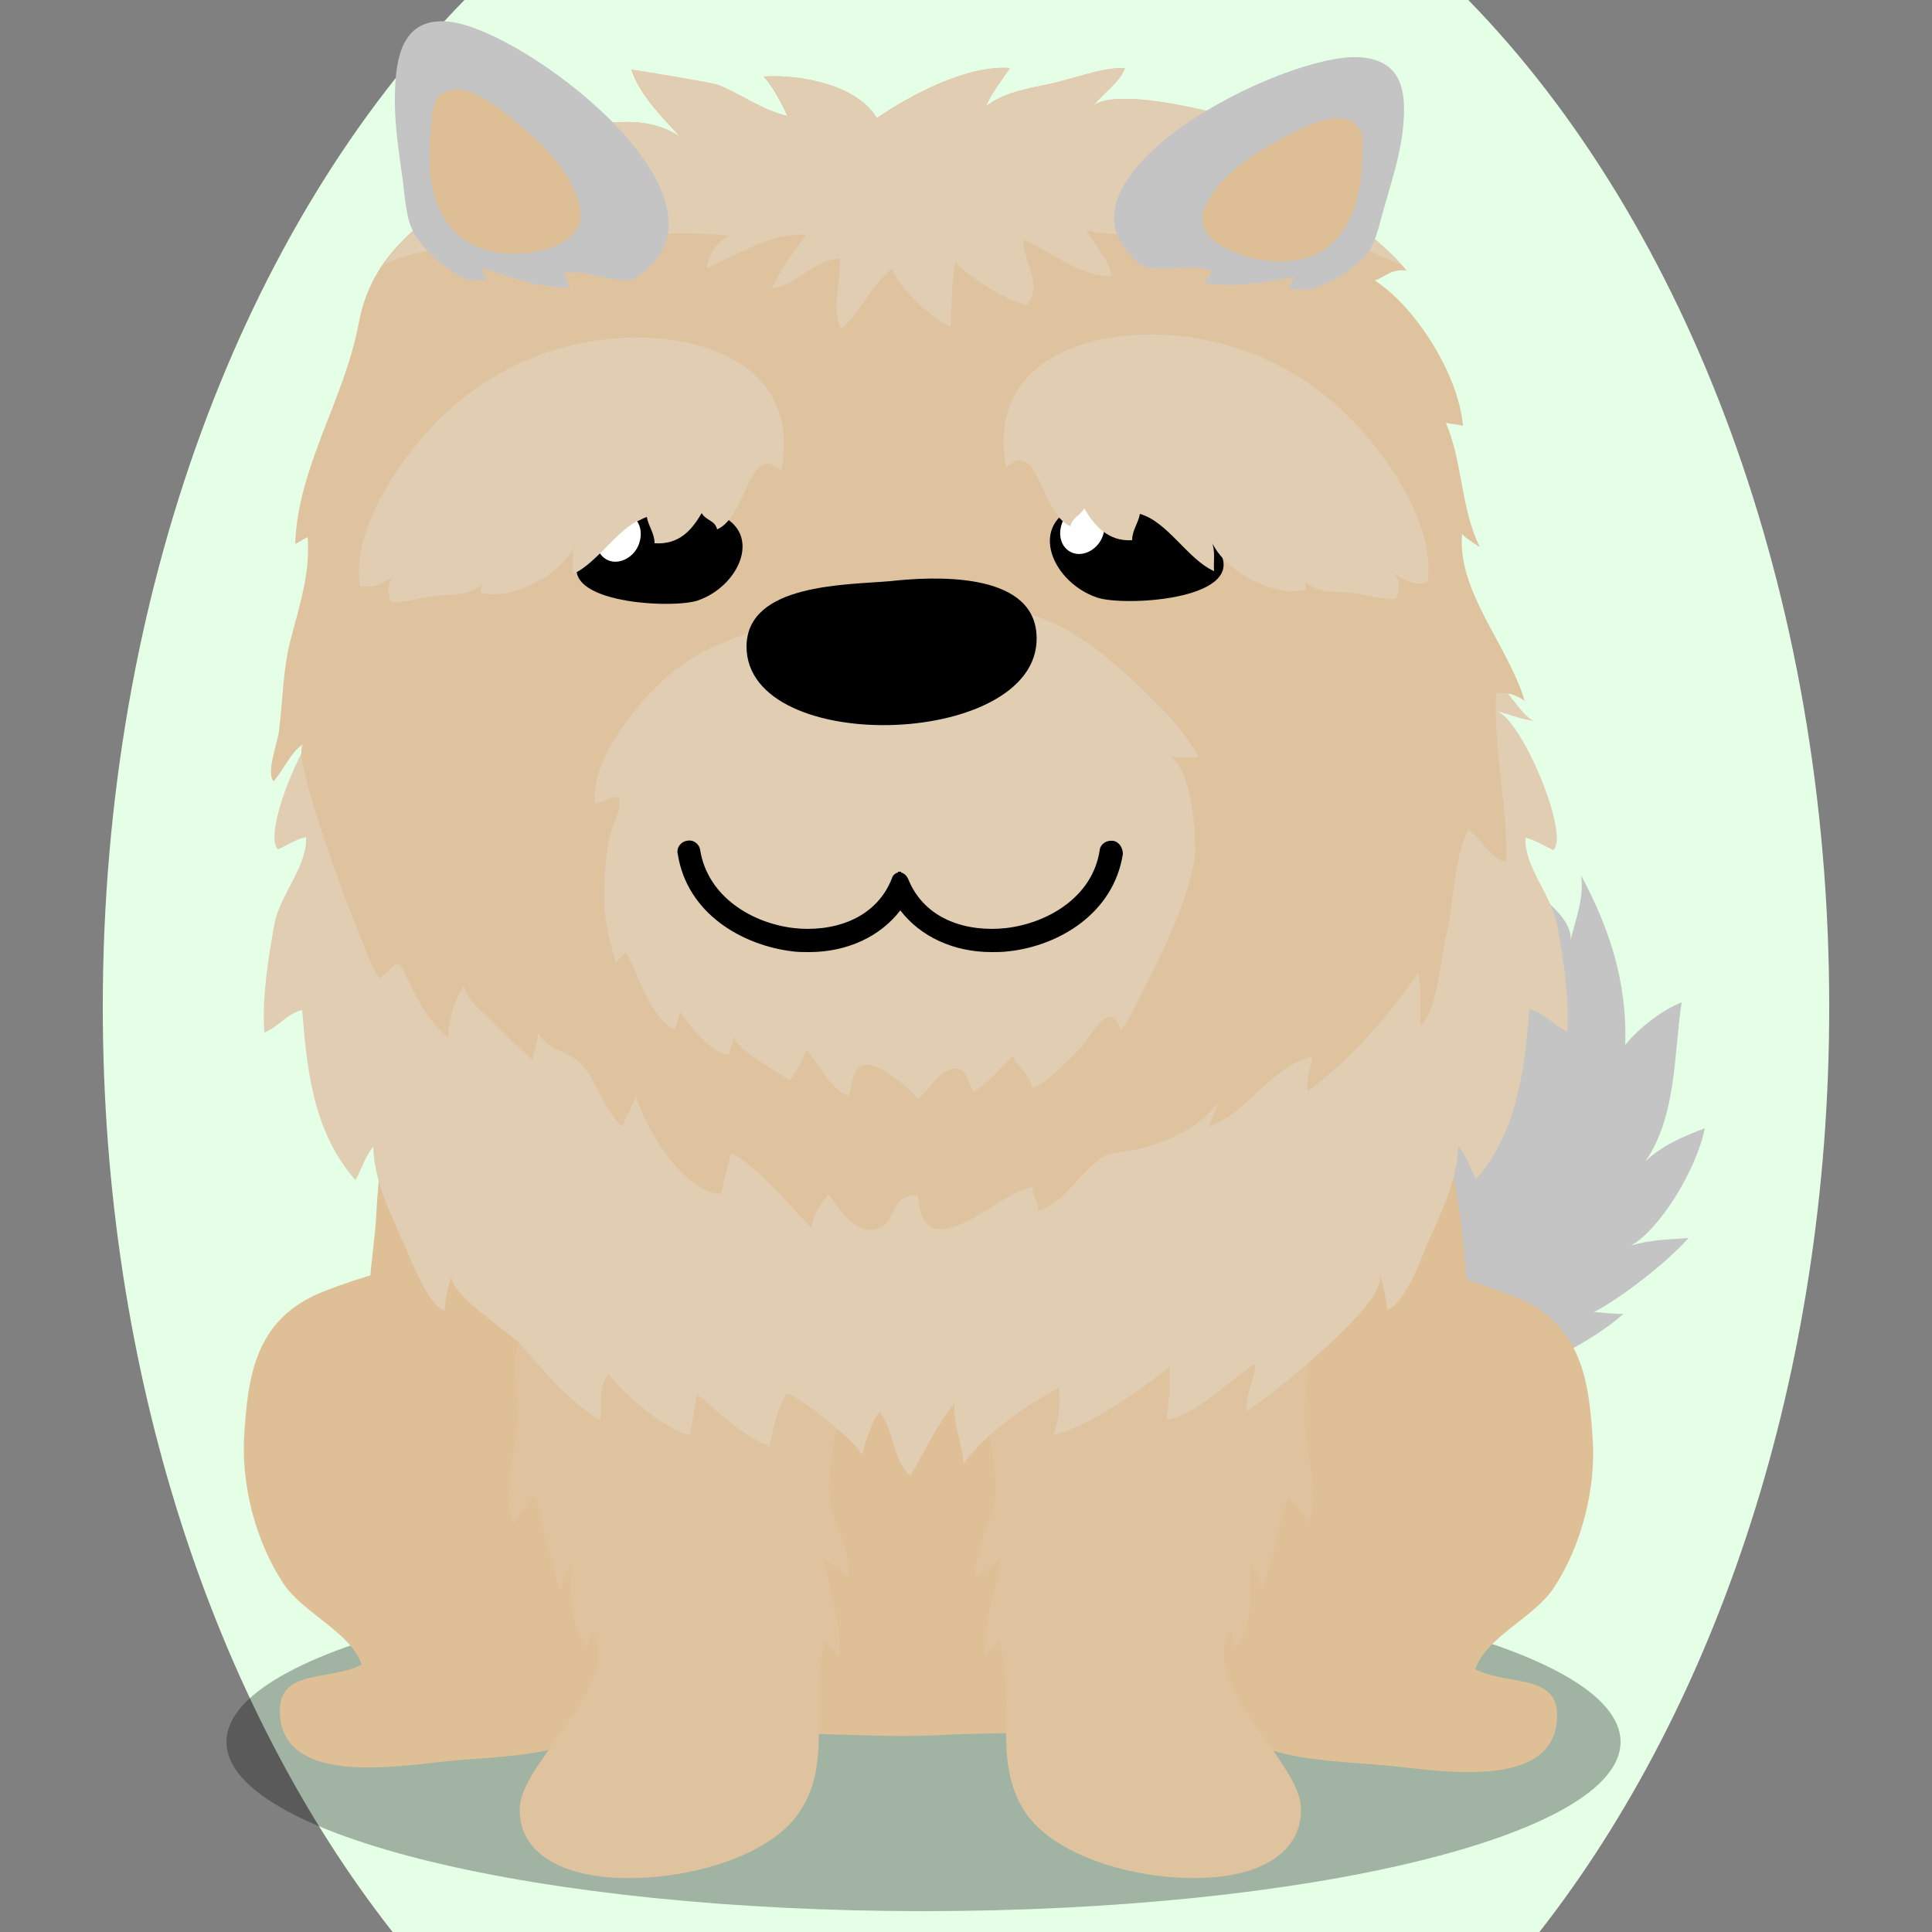
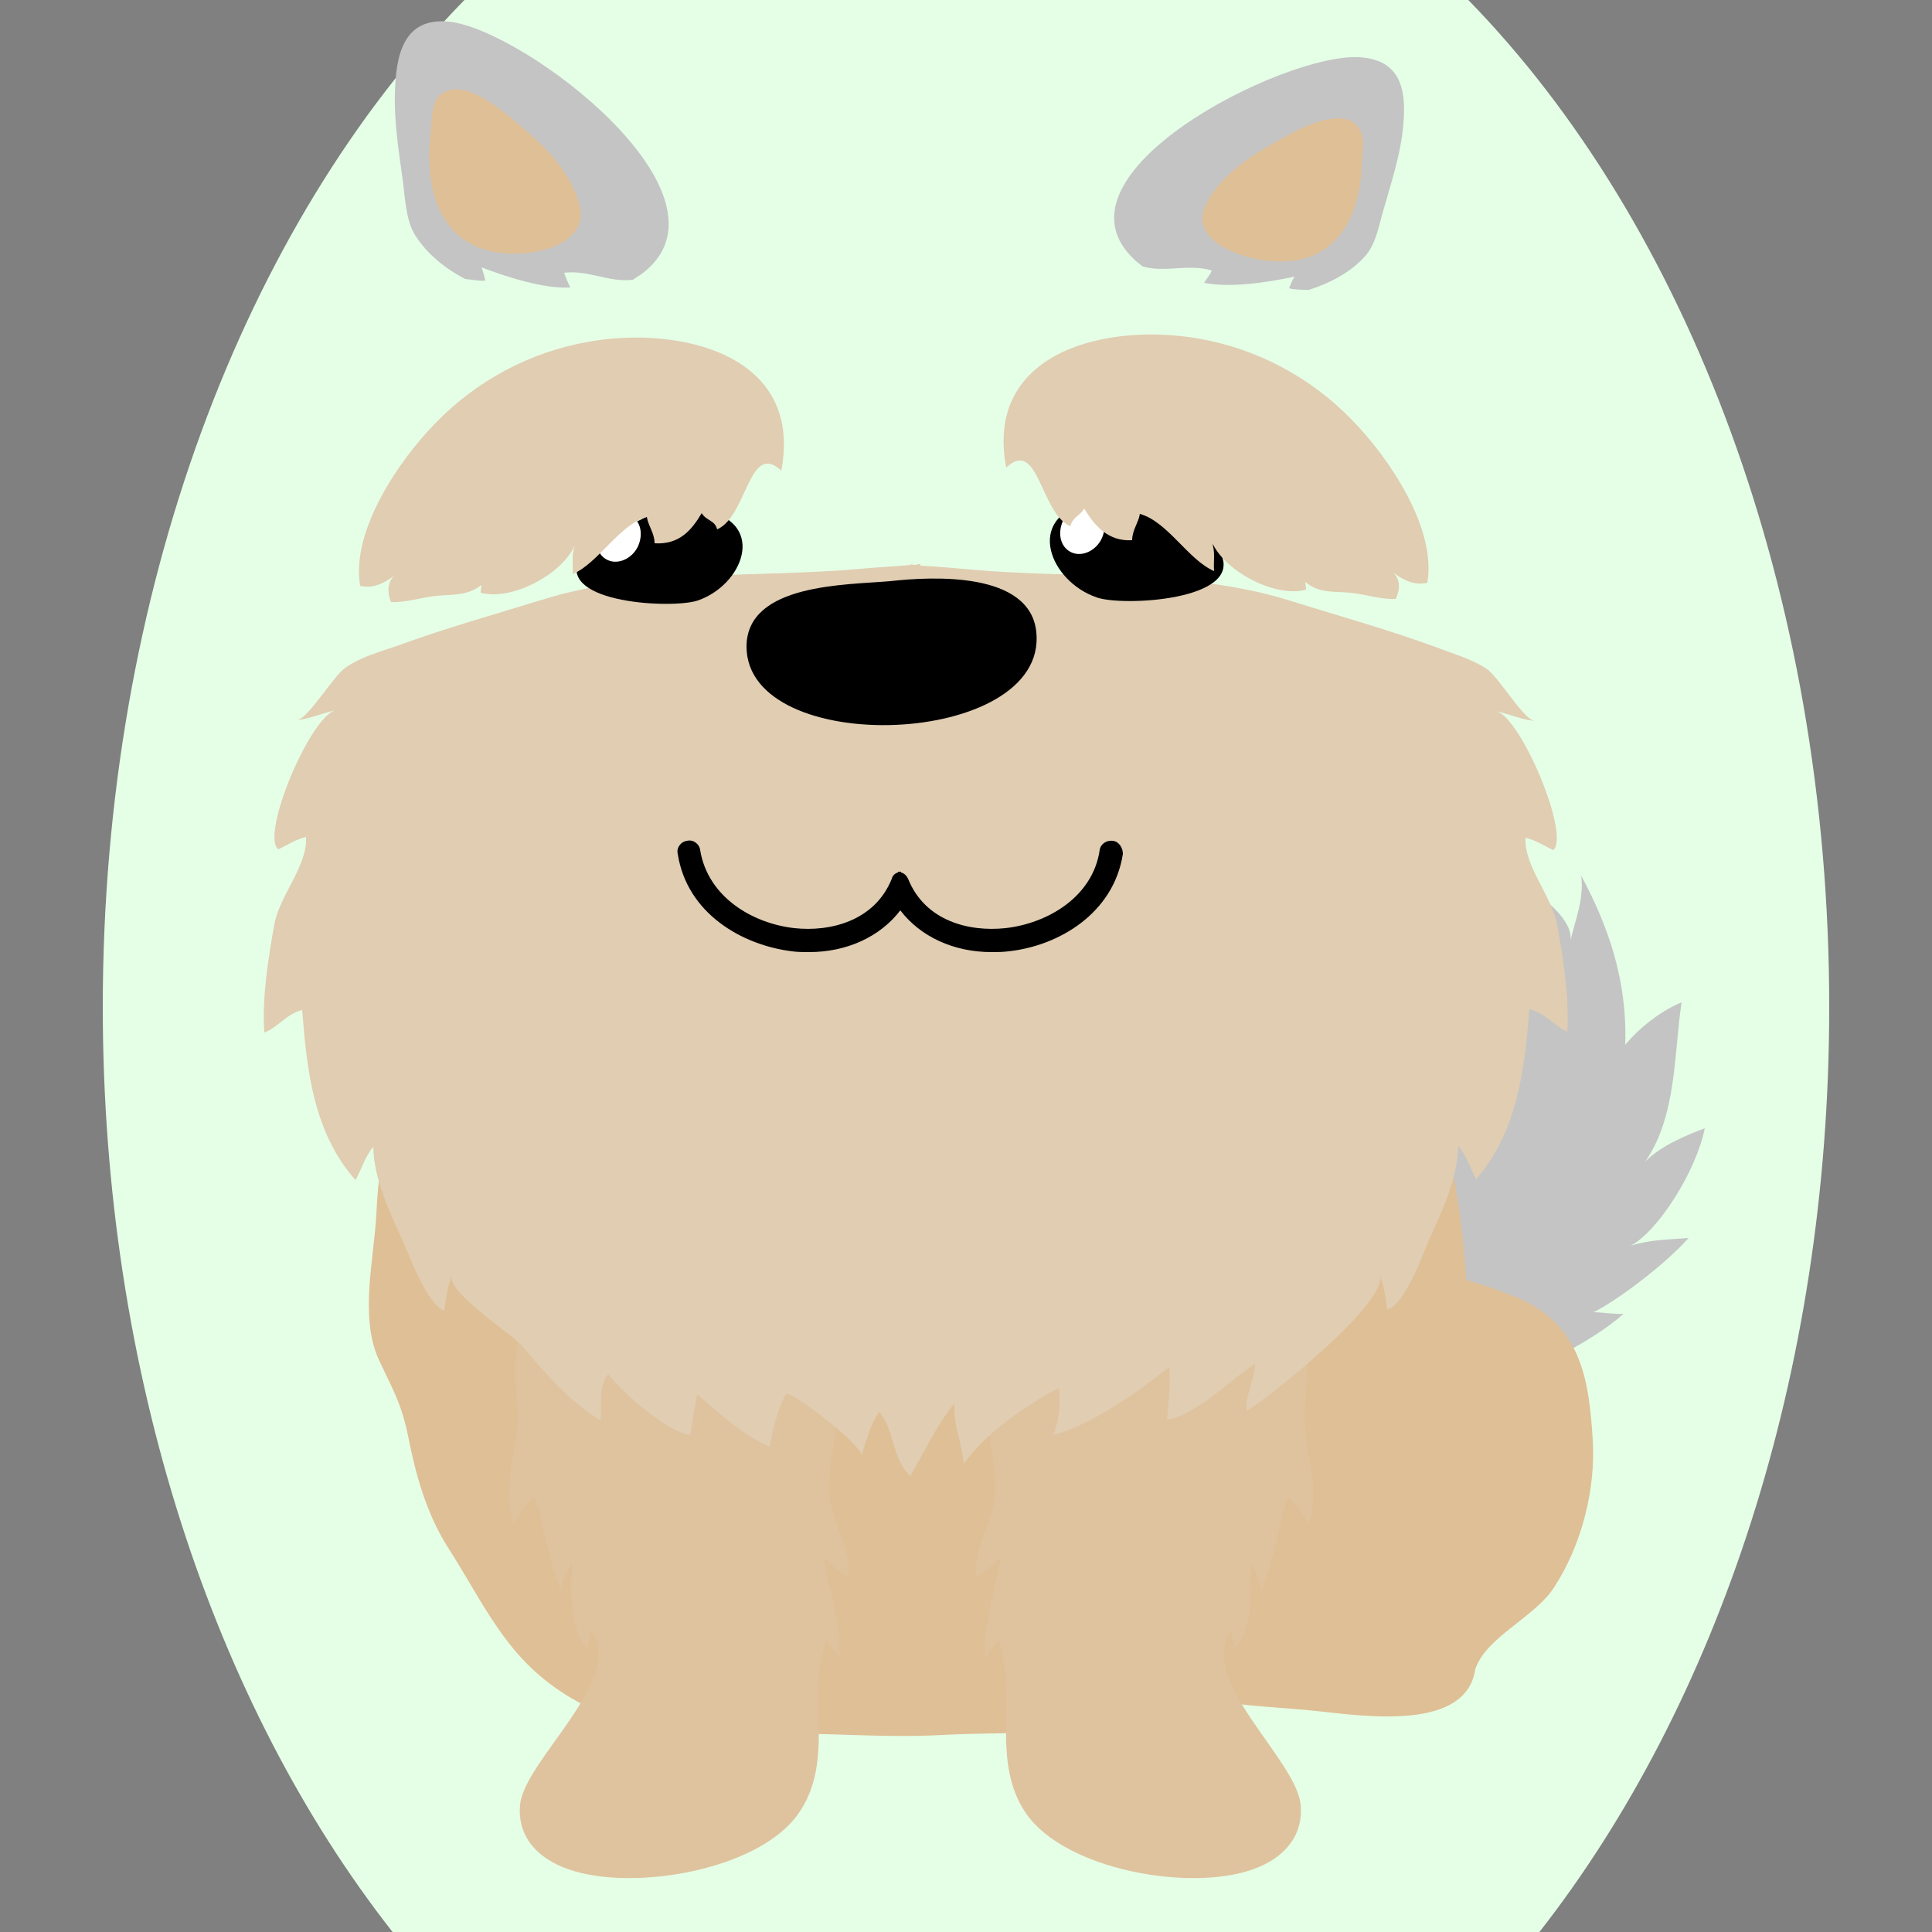
<svg xmlns="http://www.w3.org/2000/svg" version="1.1" id="Ebene_1" x="0px" y="0px" viewBox="0 0 250 250" style="enable-background:new 0 0 250 250;" xml:space="preserve">
  <rect x="0" y="0" width="250" height="250" fill="#808080" stroke="none" />
  <style type="text/css">
	.st0{fill:#c4c4c4;}
	.st1{opacity:0.3;}
	.st2{fill:#dfbf95;}
	.st3{fill:#dfc39f;}
	.st4{fill:#e0cdb2;}
	.st5{fill:#FFFFFF;}
	.st6{fill:#dfbf95;}

.bgel{fill:#E5FFE7;}</style>
  <path class="bgel" d="M236.7,130.3c0,47.6-14.5,90.3-37.5,119.7H50.8c-23-29.3-37.5-72.1-37.5-119.7C13.3,76.6,31.7,29,60.1,0h129.9  C218.3,29,236.7,76.6,236.7,130.3z" />
  <g>
    <path class="st0" d="M175.5,188.3c-1.2,0.4-2.4,0.8-3.6,1.3c-10,3.7-23,5.1-30.8-3.7c-10.2-11.5,2.9-20.6,13.1-24.6   c5.3-2.1,11.9-1.6,16.9-4.2c1.3-0.6,8.1-7.4,7.4-7.3c-2.2,0.4-5.2-0.7-7.4-0.3c1.5-1.7,2.2-4.7,3.6-6.3c-4.4-0.5-8.2,1.6-12.2,3.5   c-0.3-0.3-0.7-0.7-1-1c1.3-2.2,1-4.9,1.8-7.1c-0.8,1.9-10.5,6.2-12.6,7.7c0.5-2.6,0.2-6.5,0.6-9c-2.3,0.6-5.1,1.4-7.1,2.7   c1.3-5.2,6.2-10.3,11-13.1c-4-0.1-8.2,0-11.8-1.1c7.9-4.9,15.8-8.9,25.4-8.8c-1.4-0.9-3.9-3.6-5.6-4.4c7.2-0.9,14.3,2,21.5,1.3   c-0.7-1.3-0.6-3.4-1.4-4.9c4.6-0.5,20.9,7.7,19.9,12.8c0.6-2.7,1.8-5.4,1.4-8.5c3.5,6.5,6,13.6,5.7,21.9c1.9-2.3,4.8-4.5,7.3-5.5   c-1,6.5-0.6,14.7-4.7,20.6c2.1-2.1,5.3-3.4,7.7-4.3c-1.1,5.5-6,13.3-9.6,15.2c2.5-0.8,4.9-0.8,7.5-1c-3.3,3.7-9.6,8.3-12.3,9.6   c1.2,0,2.8,0.3,3.9,0.2c-4.4,3.9-11.4,7-16.8,9.4c3.8-0.6,5.7,0.5,8.2,1.7C192.2,183.2,184.1,185.3,175.5,188.3z" />
-     <path class="st1" d="M209.7,225.4c0,12.1-40.4,21.9-90.2,21.9c-49.8,0-90.2-9.8-90.2-21.9c0-12.1,40.4-21.9,90.2-21.9   C169.3,203.5,209.7,213.3,209.7,225.4z" />
    <g>
      <path class="st2" d="M111.6,114.7c-15.9,0-30.5,7.2-45.9,9.9c-13.1,2.3-16.5,21.5-17,32.5c-0.3,5.8-2.2,13.3,0.3,18.8    c1.7,3.7,2.9,5.5,3.8,9.9c1,5.1,2.4,10.1,5.2,14.5c4.5,7,7.2,13.6,14.3,18.4c6.3,4.4,16,6.3,23.6,5.8c8.7-0.6,17.3,0.5,26.1,0    c9.3-0.5,19.7,0.4,28.4-3.5c7.9-3.5,16.8-5.4,23.7-11.2c8.1-6.9,12.5-17.5,14.6-27.7c1.6-7.9,1.4-15.4,0.4-23.4    c-1.8-14.3-5.3-27.5-20.1-33.7c-6.1-2.6-12.2-5.9-18.8-6.9C137.4,116.1,124.4,114.7,111.6,114.7z" />
-       <path class="st2" d="M165,165.9c10.6-4.1,20.7-2.1,30.8,1.8c8.9,3.5,9.8,10.9,10.3,18.6c0.4,6.3-1.4,13.6-5,19.1    c-2.5,3.9-8.8,6.4-10.2,10.6c4.5,2.3,11.5,0.3,10.5,7.2c-1.2,8-14.1,6.1-20.6,5.4c-9.2-1-19.5-0.3-24.8-8.1    c-8.7-12.9-5.9-30-0.3-43.1C158.2,171.4,157.6,168.8,165,165.9z" />
-       <path class="st2" d="M72.7,165.3c-10.6-4.1-20.7-2.1-30.8,1.8c-8.9,3.5-9.8,10.9-10.3,18.6c-0.4,6.3,1.4,13.6,5,19.1    c2.5,3.9,8.8,6.4,10.2,10.6c-4.5,2.3-11.5,0.3-10.5,7.2c1.2,8,14.1,6.1,20.6,5.4c9.2-1,19.5-0.3,24.8-8.1    c8.7-12.9,5.9-30,0.3-43.1C79.4,170.8,80,168.2,72.7,165.3z" />
+       <path class="st2" d="M165,165.9c10.6-4.1,20.7-2.1,30.8,1.8c8.9,3.5,9.8,10.9,10.3,18.6c0.4,6.3-1.4,13.6-5,19.1    c-2.5,3.9-8.8,6.4-10.2,10.6c-1.2,8-14.1,6.1-20.6,5.4c-9.2-1-19.5-0.3-24.8-8.1    c-8.7-12.9-5.9-30-0.3-43.1C158.2,171.4,157.6,168.8,165,165.9z" />
      <path class="st3" d="M91.7,156.8c-0.4-0.1-0.7-0.2-1.1-0.3c-5.1-1.3-7.1,0.1-11.9,2.5c-6.6,3.3-10.8,9.3-11.9,16    c-0.5,3.3,0.4,6.3,0.1,9.7c-0.4,4.1-1.8,8.3-0.5,12.4c0.9-1.1,1.6-2.5,2.8-3.4c1.2,4.1,1.8,8.2,3.4,12.2c0.1-1.3,0.6-2.5,1.4-3.6    c-0.1,3.6-0.4,8.3,2,11c0.1-0.8,0.4-1.5,0.5-2.3c4.5,6.3-8.6,16.7-9.2,22.5c-0.4,4.1,2.2,7,6.3,8.4c8.3,2.9,24.6,0.1,29.7-7.2    c4.8-6.8,1.1-15.1,3.6-22.5c0.4,0.9,1.2,1.5,1.7,2.3c0.3-4.6-1.3-8.7-2-12.9c1,0.9,2.1,1.8,3.2,2.5c0.4-3.9-2.4-7.4-2.5-11.2    c-0.1-3.4,1-7.1,1.1-10.6c0.2-7.3-0.9-15.2-6.7-20.7C98.8,158.6,95.7,157.8,91.7,156.8z" />
      <path class="st3" d="M144.4,156.8c0.4-0.1,0.7-0.2,1.1-0.3c5-1.3,7,0.1,11.8,2.5c6.5,3.3,10.6,9.3,11.7,16    c0.5,3.3-0.4,6.3-0.1,9.7c0.3,4.1,1.8,8.3,0.5,12.4c-0.9-1.1-1.6-2.5-2.8-3.4c-1.2,4.1-1.8,8.2-3.4,12.2c-0.1-1.3-0.6-2.5-1.4-3.6    c0.1,3.5,0.4,8.3-2,11c-0.1-0.8-0.4-1.5-0.5-2.3c-4.5,6.3,8.4,16.6,9,22.5c0.4,4.1-2.2,7-6.2,8.4c-8.1,2.9-24.2,0.1-29.3-7.2    c-4.7-6.8-1.1-15.1-3.6-22.5c-0.4,0.9-1.2,1.5-1.7,2.3c-0.3-4.6,1.3-8.7,2-12.9c-1,0.9-2.1,1.8-3.2,2.5c-0.4-3.9,2.4-7.4,2.5-11.2    c0.1-3.4-1-7.1-1.1-10.6c-0.2-7.3,0.9-15.2,6.6-20.8C137.3,158.5,140.5,157.8,144.4,156.8z" />
      <path class="st4" d="M201.5,119.7c-0.7-3.8-4.3-7.6-4.1-11.3c1.3,0.3,2.5,1.1,3.6,1.6c2.2-2-4.2-17.2-7.4-18    c1.6,0.4,3.3,1.1,5,1.3c-1.5-0.2-4.7-5.8-6.3-6.8c-2-1.3-4.3-1.9-6.6-2.8c-6.3-2.3-12.8-4.1-19.2-6.1c-12.7-3.9-27.6-2.7-40.9-3.9    c-2.2-0.2-4.4-0.4-6.5-0.5V73c-0.2,0-0.4,0-0.6,0.1c-0.2,0-0.4,0-0.6-0.1v0.1c-2.2,0.2-4.4,0.3-6.5,0.5c-13.3,1.2-28.2,0-40.9,3.9    c-6.5,2-12.9,3.8-19.2,6.1c-2.3,0.8-4.6,1.4-6.6,2.8c-1.6,1.1-4.8,6.6-6.3,6.8c1.7-0.2,3.3-0.9,5-1.3c-3.3,0.9-9.7,16.1-7.4,18    c1.1-0.5,2.3-1.3,3.6-1.6c0.2,3.8-3.4,7.5-4.1,11.3c-0.8,4.5-1.6,9.4-1.3,14c1.7-0.6,3-2.5,4.9-2.9c0.6,7.6,1.4,15.8,6.9,22    c0.8-1.4,1.2-3,2.3-4.3c0.1,4.3,2.1,8.4,3.9,12.4c1,2.2,3.1,8,5.3,8.8c0.2-1.6,0.4-3.1,1-4.6c-0.9,2.1,7.7,7.6,9,9.1    c3.1,3.6,6.1,7.2,10.2,9.7c0.2-2.1-0.3-4.3,1-6c1.9,2.5,7.7,7.5,10.6,7.9c0.3-1.8,0.6-3.5,0.9-5.3c3,2.6,5.9,5.3,9.4,6.8    c0.4-2.3,1-4.8,2.1-6.8c0.4-0.7,9.4,6.2,9.8,7.9c0.6-1.9,1.2-4.2,2.3-5.6c2,2.5,1.6,6.1,4,8.3c1.8-3.1,3.4-6.6,5.7-9.4    c-0.2,2.7,1,5.2,1.2,7.8c2.9-4,8-7.5,12.3-9.8c0.3,2,0,4.2-0.7,6.1c5.1-1.4,10.8-5.5,15-8.8c0.2,2.3-0.1,4.6-0.3,6.8    c3.7-0.5,8.2-5.2,11.4-7.2c0,2.2-1.3,3.8-1.1,6.1c2.4-1.4,18.7-14.2,17.2-17.7c0.6,1.5,0.8,3,1,4.6c2.3-0.8,4.4-6.6,5.3-8.8    c1.8-4,3.8-8.1,3.9-12.4c1.1,1.3,1.5,2.8,2.3,4.3c5.4-6.2,6.3-14.4,6.9-22c1.9,0.4,3.3,2.2,4.9,2.9    C203.1,129.1,202.3,124.1,201.5,119.7z" />
-       <path class="st3" d="M193.6,89.7c1.3-0.2,2.6,0.2,3.7,1c-2.2-7.3-8.8-14.2-8.1-21.7c0,0.4,2,1.6,2.3,1.8c-2.5-5-2.2-10.9-4.4-16.1    c0.7,0.2,1.6,0.2,2.2,0.4c-0.5-6.5-6.1-15.4-11.4-18.8c1.4-0.5,2-1.5,4.1-1.3c-4.6-5.8-19.9-15.9-26.9-15.7    c1.5-1.7,4.5-2.6,5.9-3.5c-2.8-1.2-17.7-4.9-19.8-1.8c1.3-1.9,3.5-3.1,4.3-5.2c-3-0.1-6.9,1.5-9.9,2.1c-2.9,0.6-5.8,1.1-8.1,2.9    c0.7-1.8,2.1-3.4,3.1-5c-5.5-0.4-12.8,3.5-17.2,6.5c-2.5-4.3-9.8-5.7-14.6-5.4c1.3,1.4,2.2,3.3,3.1,5.1c-3.3-0.7-6-2.8-9-4    c-1.1-0.4-11.3-2-11.2-2c1,3.2,3.9,6.1,6.4,8.8c-5.4-3.7-11.5-1.3-17.3-0.7c-5.2,0.6-10.3-1-14.4,2.3c0.8-0.7,6,1.7,6.8,2.2    c-7.1,6.9-14.8,9.7-16.8,20.3c-1.8,9.7-7.9,18.6-8.2,28.5c0.6-0.3,1-0.6,1.6-0.9c0.4,4.6-1.1,9-2.2,13.3c-1,3.8-1,7.8-1.5,11.8    c-0.2,1.6-1.7,5.4-0.7,6.5c1.2-1.3,2.4-4.1,3.9-4.8c-1.9,0.9,5.8,21.2,6.6,23.1c1,2.3,1.8,5.1,3.2,7.2c2.3-1.6,2.1-3.4,3.7,0.2    c1.1,2.4,3,5.9,5.2,7.4c0-2.2,0.9-4.9,2-6.6c0.6,2.1,2.5,3.3,3.9,4.8c0.4,0.5,5,4.7,5,4.8c0.1-1.1,0.8-2.4,0.7-3.6    c1.4,2.5,3.7,2.2,5.5,4c2.3,2.3,2.9,6.1,5.5,8.2c0.3-1.4,1.4-2.8,1.7-4.1c1.1,4.3,6.2,12.6,11,12.8c0.4-1.8,0.8-3.5,1.3-5.3    c3.4,1.7,7.5,6.7,10.4,9.7c0.2-1.8,1.2-3.1,2.2-4.4c1.5,2.1,3.6,5.4,6.4,4.5c2.5-0.8,1.5-4.6,5.2-4.3c0.6,10.3,10.7-0.7,14.8-1.1    c0,1.1,0.8,2,0.7,3.1c3-1,4.3-3.3,6.5-5.4c2.4-2.4,2.5-1.9,5.4-2.4c4.1-0.7,9.7-3,12-7.2c-0.7,1.2-1.3,2.8-1.8,4.1    c4.9-1.7,8.1-7.8,13.4-9.1c-0.2,1.5-0.8,3-0.6,4.5c5.4-3.9,10.4-9.6,14.3-15.3c0.5,2.1,0.2,4.6,0.3,6.8c2.3-2.1,2.5-8.4,3.3-11.5    c1-4.1,1-10.2,2.9-13.8c1.8,1.1,2.8,3.8,4.9,4.1C195.1,104,193.2,97,193.6,89.7z" />
      <path class="st4" d="M153.4,98c0.6,0,1.1,0,1.7,0c-1-2.1-3-4.5-4.8-6.3c-6.2-6.3-13.1-12.9-22.6-13.1c-5.2-0.1-10.4,1.1-15.7,0.9    c-6.7-0.3-13.6,1.5-19.7,4.2c-2.6,1.2-4.6,2.6-6.7,4.5C82,91.6,76.3,98.7,77,104c1-0.2,2-0.9,3.1-0.9c0.3,1.8-0.7,3.2-1.1,4.8    c-0.6,2.2-0.7,4.6-0.8,6.8c-0.2,3.6,0.5,6.5,1.5,9.9c0.3-0.5,1-1,1.3-1.4c1.6,2.9,3.1,8.5,6.3,10c0.3-0.7,0.5-1.5,0.7-2.3    c1.3,1.9,3.8,5.2,6.3,5.6c0.3-0.9,0.4-1.6,0.8-2.4c-0.7,1.2,6.3,5.1,7.1,5.7c0.9-1.2,1.6-2.6,2.2-3.9c1.6,1.8,3.1,5.2,5.4,5.9    c0.3-0.9,0.5-2.5,1-3.3c1.5-2.4,6.5,1.9,8,3.7c1.3-1,2.4-3.3,4.2-3.8c2.2-0.6,2,1.4,3,2.9c1.8-1.2,3.5-3,5-4.7    c0.7,1.4,2.2,2.5,2.5,3.9c0.3,1.3,6.1-4.6,6.6-5.2c1.3-1.7,3.6-6.1,4.9-2c0.9-1,1.5-2.3,2.1-3.5c2.9-5.8,6.1-11.7,7.4-18.2    c0.5-2.5-0.2-13.6-3.9-14C151.5,97.9,152.4,98,153.4,98z" />
      <path d="M134.1,81.8c1.5,15-37.6,16.4-37.5,1.8c0.1-8.1,12.9-7.9,18.6-8.4C120.6,74.6,133.3,73.9,134.1,81.8z" />
      <path d="M153.1,68c2.1,1.1,4.4,2.5,4.9,3.7c2.8,6-12.8,6.8-16.1,5.6c-6.1-2.1-9.3-10.3-1.2-12.2c3.8-0.9,6-0.4,9.1,1.2    C150.5,66.6,151.8,67.2,153.1,68z" />
      <path class="st5" d="M142.6,69.6c-0.7,1.6-2.5,2.5-3.9,1.9c-1.4-0.6-1.9-2.3-1.2-4c0.7-1.6,2.5-2.5,3.9-1.9    C142.8,66.3,143.3,68,142.6,69.6z" />
      <path d="M79.6,68.9c-2,1.1-4.2,2.4-4.7,3.5c-2.6,5.7,12.2,6.4,15.4,5.3c5.8-2,8.9-9.8,1.2-11.6c-3.6-0.8-5.7-0.4-8.7,1.2    C82.1,67.6,80.9,68.2,79.6,68.9z" />
      <path class="st5" d="M82.6,70.6c-0.7,1.6-2.5,2.5-3.9,1.9c-1.4-0.6-1.9-2.3-1.2-4c0.7-1.6,2.5-2.5,3.9-1.9    C82.8,67.2,83.3,68.9,82.6,70.6z" />
      <path d="M144,108.8c-0.8-0.1-1.6,0.4-1.7,1.2c-0.9,6.1-6.8,9.5-12.2,10.1c-4.7,0.5-10.4-0.9-12.6-6.4c-0.2-0.4-0.5-0.7-0.9-0.8    v-0.1c0,0,0,0,0,0c-0.1,0-0.1,0-0.2,0c-0.1,0-0.1,0-0.2,0c0,0,0,0,0,0v0.1c-0.4,0.1-0.7,0.4-0.8,0.8c-2.2,5.5-8,6.9-12.6,6.4    c-5.4-0.6-11.2-4-12.2-10.1c-0.1-0.8-0.9-1.4-1.7-1.2c-0.8,0.1-1.4,0.9-1.2,1.7c1.2,7.7,8.3,11.8,14.8,12.6    c0.7,0.1,1.5,0.1,2.2,0.1c4.9,0,9.2-2,11.8-5.4c2.6,3.4,6.9,5.4,11.8,5.4c0.7,0,1.4,0,2.2-0.1c6.5-0.7,13.6-4.9,14.8-12.6    C145.3,109.7,144.8,108.9,144,108.8z" />
      <path class="st4" d="M180.3,74.1c1.3,1,2.8,1.7,4.4,1.3c1.2-7.1-5-16.2-9.7-21c-5.3-5.5-12.3-9.3-20-10.6    c-11.3-2-27.7,1.4-24.8,16.7c4.2-3.9,4.4,5.9,8.3,7.6c0.3-1.2,1.2-1.3,1.8-2.3c1.3,2.2,3.1,4.3,6.2,4.1c0-1.3,0.8-2.2,1-3.4    c3.6,1,6.2,5.9,9.6,7.4c-0.1-1.3,0.2-2.5-0.3-3.8c1.6,3.8,8.2,7.3,12.2,6.2c0-0.4-0.1-0.7-0.1-1c1.8,1.5,3.6,1.2,5.8,1.4    c2,0.2,4,0.9,5.9,0.8C181.2,76.3,181.2,75,180.3,74.1z" />
      <path class="st4" d="M51,74.5c-1.3,1-2.8,1.7-4.4,1.3c-1.2-7.1,5-16.2,9.7-21c5.3-5.5,12.3-9.3,20-10.6c11.3-2,27.7,1.4,24.8,16.7    c-4.2-3.9-4.4,5.9-8.3,7.6c-0.3-1.2-1.4-1.1-2-2.1c-1.3,2.2-2.9,4.1-6.1,3.9c0-1.3-0.8-2.2-1-3.4c-3.6,1-6.2,5.9-9.6,7.4    c0.1-1.3-0.2-2.5,0.3-3.8c-1.6,3.8-8.2,7.3-12.2,6.2c0-0.4,0.1-0.7,0.1-1c-1.8,1.4-3.6,1.2-5.8,1.4c-2,0.2-4,0.9-5.9,0.8    C50.1,76.7,50.1,75.4,51,74.5z" />
-       <path class="st4" d="M155.2,19.3c1.5-1.7,4.5-2.6,5.9-3.5c-2.8-1.2-17.7-4.9-19.8-1.8c1.3-1.9,3.5-3.1,4.3-5.2    c-3-0.1-6.9,1.5-9.9,2.1c-2.9,0.6-5.8,1.1-8.1,2.9c0.7-1.8,2.1-3.4,3.1-5c-5.5-0.4-12.8,3.5-17.2,6.5c-2.5-4.3-9.8-5.7-14.6-5.4    c1.3,1.4,2.2,3.3,3.1,5.1c-3.3-0.7-6-2.8-9-4c-1.1-0.4-11.3-2-11.2-2c1,3.2,3.9,6.1,6.4,8.8c-5.4-3.7-11.5-1.3-17.3-0.7    c-5.2,0.6-10.3-1-14.4,2.3c0.8-0.7,6,1.7,6.8,2.2c-5,4.9-10.3,7.7-13.7,12.7c0.5-0.3,1-0.5,1.5-0.7c4.2-1.7,9.3-1.2,13.5-3.3    c-1.2,0.6-1.7,1.5-2.5,2.2c6.2-0.3,12.3-3.5,18.6-3.4c-0.7,0.7-1.2,2.4-1.7,3c1.9-2.6,12.5-1.9,15.3-1.6c-1.6,0.9-2.6,2.4-2.8,4.2    c4.1-1.8,8.2-4.6,12.8-4.3c-1.5,2.1-3.3,4.4-4.4,6.9c3.1-0.3,5.5-3.8,8.8-3.8c0.1,2.8-1.1,6.7,0.1,9.1c2.6-2.2,3.9-5.7,6.6-7.8    c1.3,2.9,5,6.2,7.6,7.5c0.2-2.8,0.1-5.6,0.6-8.4c2.2,2.3,6.2,4.7,9.2,5.6c2.3-2.6-0.4-5.6-0.4-8.5c3.5,1.5,7.5,4.9,11.4,4.7    c-0.3-2.3-2.3-4-3.3-6.1c0.7,1.2,15.6,0.8,17.6,0.8c5.2,0,11.4-0.8,16.5,1c2.6,0.9,4.6,2.1,6.8,2.9    C175.9,28.1,161.8,19.2,155.2,19.3z" />
      <g>
        <path class="st0" d="M181.5,17c0.5-4.4,0.4-9.3-5.7-9.6c-9.7-0.5-40.8,15.2-29,26.2c0.3,0.3,0.7,0.6,1.1,0.9     c2.9,0.8,5.9-0.4,8.9,0.5c-0.2,0.6-0.7,1.1-1,1.6c3.5,0.7,8.4-0.1,11.7-0.8c-0.3,0.5-0.5,1-0.7,1.5c0.7,0.2,1.6,0.2,2.6,0.2     c2.8-0.9,5.4-2.3,7.2-4.3c1.5-1.6,1.9-4.4,2.5-6.3C180,23.7,181.1,20.4,181.5,17C181.5,17.1,181.5,17.1,181.5,17z" />
        <path class="st6" d="M174.9,15.7c0.2,0.1,0.4,0.2,0.5,0.4c1.4,1.2,0.9,3.4,0.8,5c0,1.9-0.3,3.8-0.9,5.6c-1.1,3.5-3.6,6.4-7.7,7     c-5.2,0.8-13.8-2.1-11.7-6.9c1.6-3.6,5.1-6.1,8.6-8.1C166.7,17.5,171.9,14.2,174.9,15.7z" />
      </g>
      <g>
        <path class="st0" d="M51.1,12.2c0.1-4.9,1-10,7-9.4c9.7,1,38.2,22.6,25,32.6c-0.4,0.3-0.8,0.5-1.2,0.8c-3,0.4-5.8-1.3-8.9-0.9     c0.2,0.6,0.5,1.3,0.8,1.9c-3.5,0.2-8.3-1.4-11.5-2.6c0.2,0.5,0.4,1.2,0.5,1.7c-0.7,0.1-1.6-0.1-2.6-0.2c-2.7-1.4-5-3.3-6.5-5.7     c-1.2-1.9-1.3-5-1.6-7.2C51.6,19.6,51,15.8,51.1,12.2C51.1,12.2,51.1,12.2,51.1,12.2z" />
        <path class="st6" d="M57.8,11.8c-0.2,0.1-0.4,0.2-0.6,0.3c-1.5,1-1.3,3.6-1.5,5.2c-0.2,2-0.2,4.2,0.1,6.2     c0.6,3.9,2.7,7.4,6.6,8.7c5.1,1.7,14-0.1,12.6-5.6c-1-4.1-4.2-7.4-7.3-10C65.7,14.9,60.9,10.5,57.8,11.8z" />
      </g>
    </g>
  </g>
</svg>